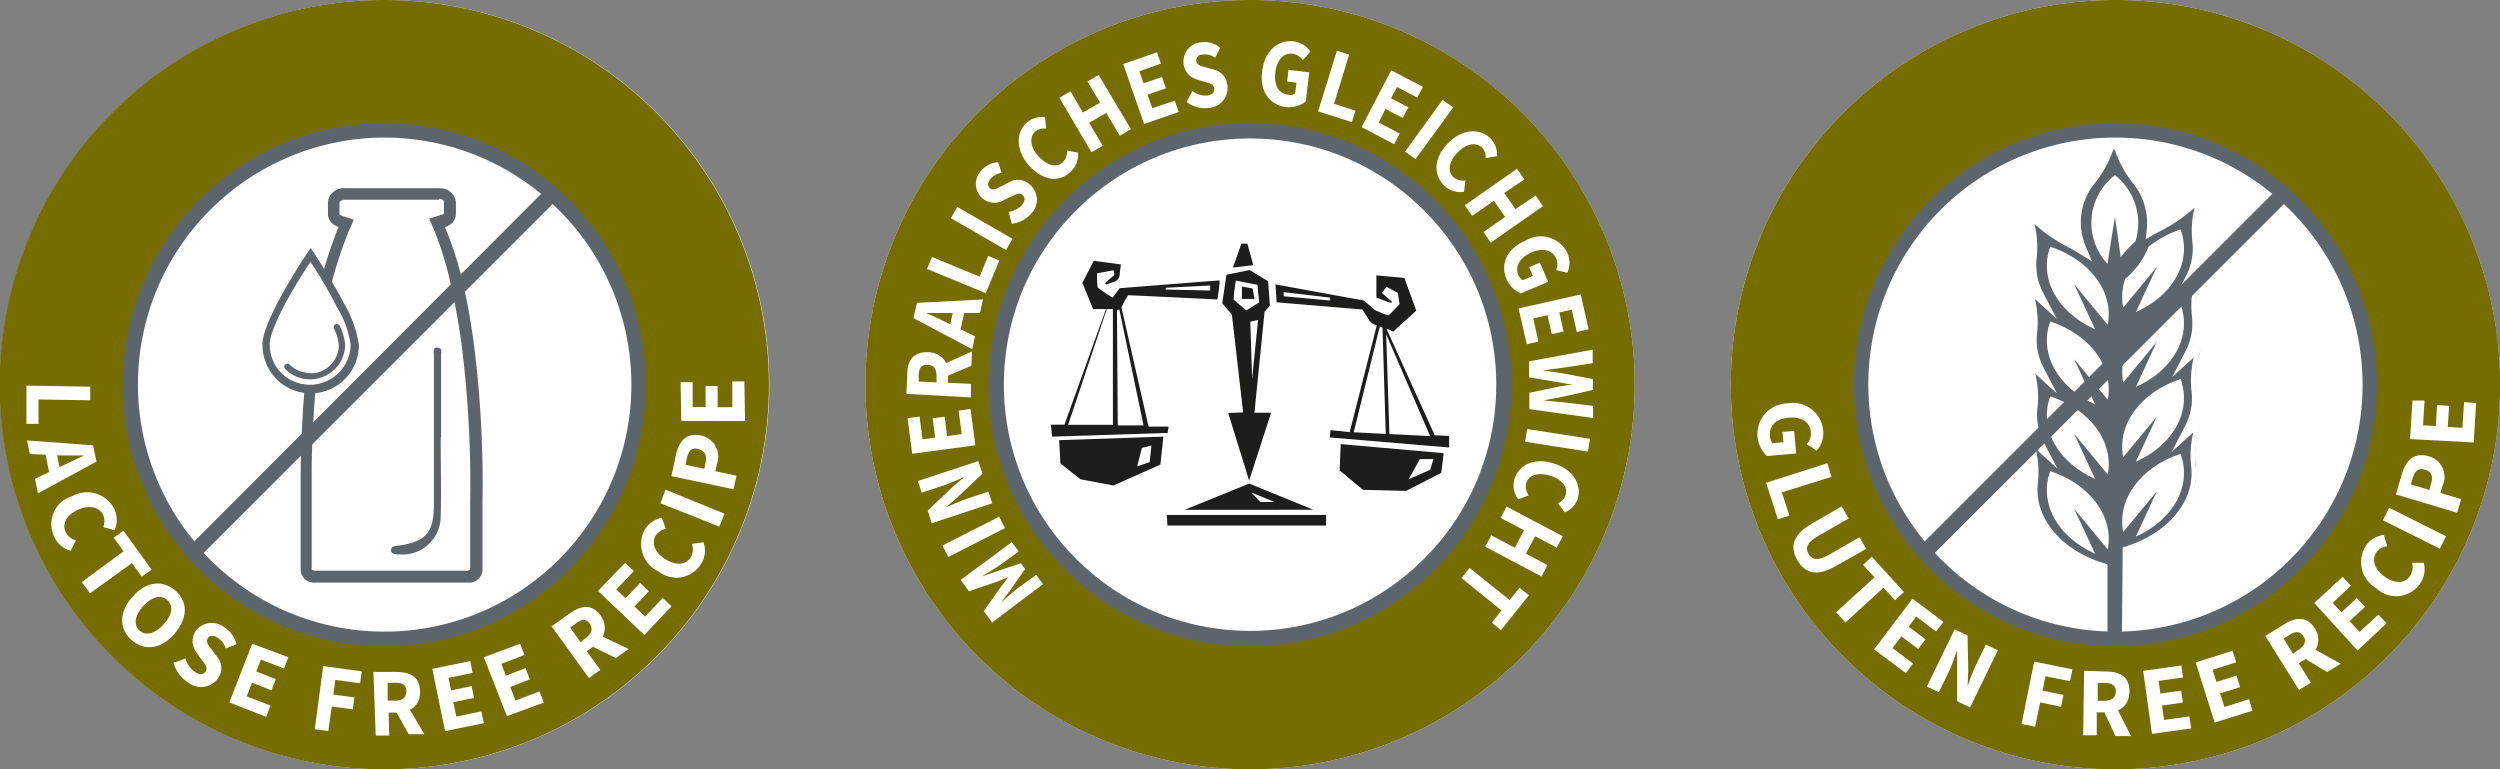
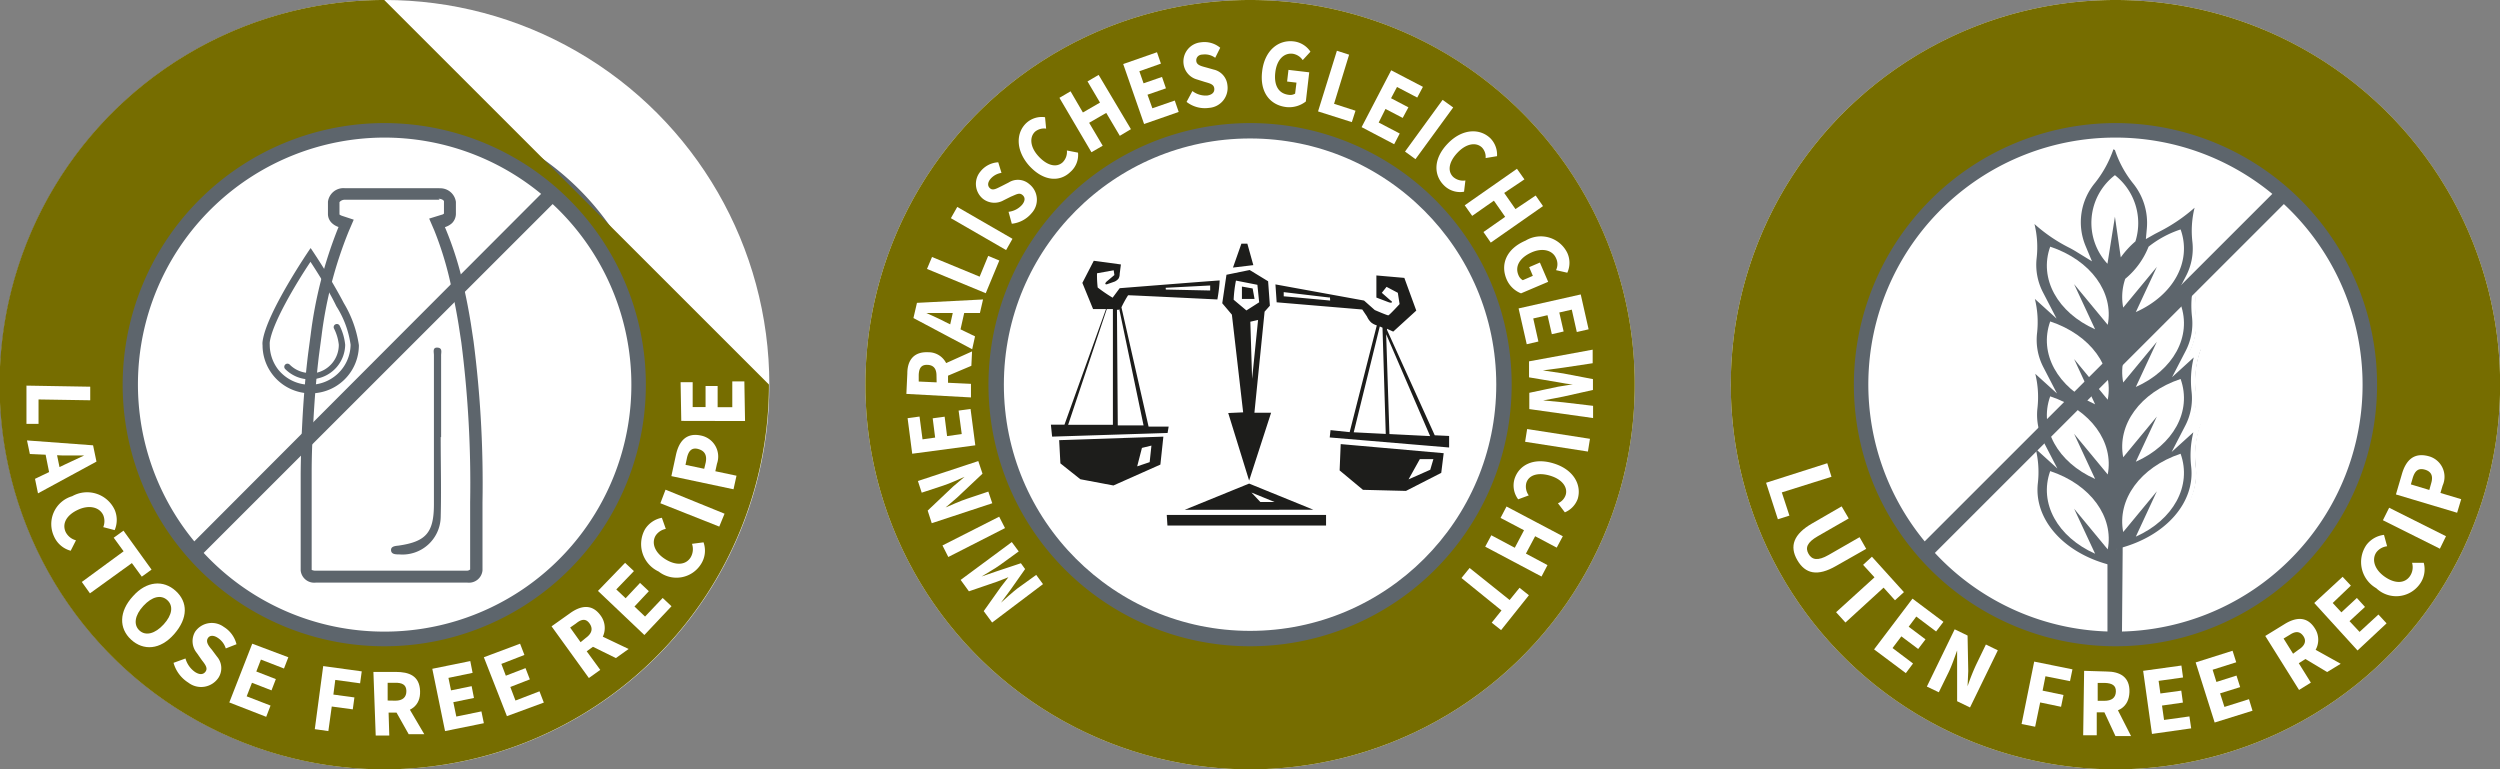
<svg xmlns="http://www.w3.org/2000/svg" id="Ebene_1" data-name="Ebene 1" viewBox="0 0 184.25 56.69">
  <rect x="0" y="0" width="184.25" height="56.69" fill="#808080" stroke="none" />
  <defs>
    <style>.cls-1{fill:#fff;}.cls-2{fill:none;stroke:#5d656c;stroke-miterlimit:10;stroke-width:2.27px;}.cls-3{fill:#766d00;}.cls-4{fill:#1d1d1b;fill-rule:evenodd;}.cls-5{fill:#5d656c;}</style>
  </defs>
  <circle class="cls-1" cx="92.13" cy="28.35" r="28.35" />
  <circle class="cls-2" cx="92.13" cy="28.35" r="19.28" />
  <path class="cls-3" d="M311.81,136.63a19.28,19.28,0,1,1-19.28,19.27,19.3,19.3,0,0,1,19.28-19.27m0-9.07a28.35,28.35,0,1,0,28.35,28.34,28.34,28.34,0,0,0-28.35-28.34Z" transform="translate(-219.68 -127.56)" />
  <path class="cls-1" d="M292.8,173.44l-.62-.84,1.27-1.79c.17-.23.37-.47.55-.71l0,0c-.28.11-.56.23-.84.33l-2.07.71-.61-.84,3.77-2.79.51.69-1.38,1c-.37.27-1,.62-1.36.85l0,0,1.1-.38,1.8-.6.31.43-1.09,1.55-.69.93v0c.34-.31.85-.77,1.21-1.05l1.39-1,.5.68Z" transform="translate(-219.68 -127.56)" />
  <path class="cls-1" d="M289.57,168.61l-.43-.85,4.18-2.12.43.84Z" transform="translate(-219.68 -127.56)" />
  <path class="cls-1" d="M288.35,166.12l-.3-.93,1.87-1.77.85-.72v0c-.46.2-1.06.48-1.58.65l-1.58.52-.28-.86,4.45-1.47.31.93-1.88,1.77-.84.72v0c.48-.2,1.05-.47,1.57-.64l1.58-.53.29.86Z" transform="translate(-219.68 -127.56)" />
  <path class="cls-1" d="M286.91,161l-.34-2.62.88-.12.22,1.68.93-.13-.18-1.42.88-.12.18,1.43,1.08-.15-.23-1.73.88-.12.35,2.68Z" transform="translate(-219.68 -127.56)" />
  <path class="cls-1" d="M286.48,156.59l.07-1.51c0-.9.42-1.61,1.53-1.56a1.46,1.46,0,0,1,1.47,1.69l0,.56,1.69.08,0,1Zm2.22-1.34c0-.5-.2-.78-.66-.8s-.63.24-.65.74l0,.49,1.32.06Zm.56.12-.65-.69,2.71-1.22-.05,1.06Z" transform="translate(-219.68 -127.56)" />
  <path class="cls-1" d="M287,151l.26-1.12,4.87-.25-.23,1H289.5c-.48,0-1.05,0-1.55,0v0c.46.21,1,.44,1.4.66l2.19,1.06-.21.95Zm2.59,1,.45-2,.8.19-.45,2Z" transform="translate(-219.68 -127.56)" />
  <path class="cls-1" d="M288,147.38l.37-.88,3.51,1.45.63-1.53.82.34-1,2.41Z" transform="translate(-219.68 -127.56)" />
  <path class="cls-1" d="M289.76,143.64l.47-.83,4.07,2.35-.47.83Z" transform="translate(-219.68 -127.56)" />
  <path class="cls-1" d="M294.25,144.05l-.24-.88a1.57,1.57,0,0,0,1-.52c.25-.31.23-.57,0-.74s-.46,0-.82.14l-.54.27a1.37,1.37,0,0,1-1.53-.11,1.42,1.42,0,0,1-.19-2,1.8,1.8,0,0,1,1.32-.69l.24.78a1.33,1.33,0,0,0-.83.47c-.2.26-.21.51,0,.68s.48,0,.83-.17l.53-.27a1.27,1.27,0,0,1,1.52.12,1.46,1.46,0,0,1,.17,2.14A2.2,2.2,0,0,1,294.25,144.05Z" transform="translate(-219.68 -127.56)" />
  <path class="cls-1" d="M295.51,139.75c-1-1.15-.95-2.44-.16-3.15a1.68,1.68,0,0,1,1.35-.4l.08.84a1.05,1.05,0,0,0-.81.22c-.42.39-.39,1.12.24,1.81s1.32.87,1.78.46a1.08,1.08,0,0,0,.32-.88l.82.16a1.66,1.66,0,0,1-.56,1.42C297.78,141,296.57,140.93,295.51,139.75Z" transform="translate(-219.68 -127.56)" />
  <path class="cls-1" d="M297.76,134.77l.82-.48.91,1.56,1.26-.73-.92-1.56.82-.48,2.38,4-.82.49-1-1.69-1.26.73,1,1.69-.83.48Z" transform="translate(-219.68 -127.56)" />
  <path class="cls-1" d="M302.46,132.28l2.49-.87.29.84-1.59.56.31.89,1.36-.47.29.84-1.36.47.36,1,1.65-.57.29.84-2.55.89Z" transform="translate(-219.68 -127.56)" />
  <path class="cls-1" d="M307.13,135.07l.43-.8a1.61,1.61,0,0,0,1.09.33c.39-.06.56-.26.52-.54s-.3-.35-.69-.46l-.57-.18a1.36,1.36,0,0,1-1-1.14,1.42,1.42,0,0,1,1.27-1.6,1.81,1.81,0,0,1,1.43.4l-.37.74a1.27,1.27,0,0,0-.92-.24c-.32,0-.51.23-.47.5s.34.35.72.45l.57.16a1.3,1.3,0,0,1,1,1.14,1.47,1.47,0,0,1-1.35,1.68A2.19,2.19,0,0,1,307.13,135.07Z" transform="translate(-219.68 -127.56)" />
  <path class="cls-1" d="M312.7,132.82c.18-1.55,1.2-2.34,2.32-2.21a1.72,1.72,0,0,1,1.24.76l-.57.62a1.09,1.09,0,0,0-.75-.47c-.64-.07-1.16.44-1.27,1.37s.21,1.57,1,1.66a.69.69,0,0,0,.46-.09l.1-.81-.69-.08.1-.86,1.53.18-.25,2.15a2,2,0,0,1-1.45.41C313.31,135.31,312.51,134.39,312.7,132.82Z" transform="translate(-219.68 -127.56)" />
  <path class="cls-1" d="M318.21,131.3l.9.29L318,135.21l1.58.51-.27.84-2.49-.79Z" transform="translate(-219.68 -127.56)" />
  <path class="cls-1" d="M322.21,132.74l2.34,1.22-.42.79-1.49-.78-.44.83,1.28.67-.42.78-1.27-.66-.5,1,1.55.81-.41.79-2.4-1.26Z" transform="translate(-219.68 -127.56)" />
  <path class="cls-1" d="M326,134.92l.78.56L324,139.29l-.77-.56Z" transform="translate(-219.68 -127.56)" />
  <path class="cls-1" d="M326.38,138.14c1.08-1.12,2.37-1.13,3.14-.39a1.72,1.72,0,0,1,.49,1.32l-.84.14a1,1,0,0,0-.27-.78c-.42-.4-1.14-.31-1.79.37s-.77,1.37-.33,1.8a1.1,1.1,0,0,0,.9.26l-.1.83a1.68,1.68,0,0,1-1.46-.45C325.35,140.5,325.28,139.28,326.38,138.14Z" transform="translate(-219.68 -127.56)" />
  <path class="cls-1" d="M331.48,140l.55.78-1.49,1,.83,1.19,1.49-1,.54.78-3.85,2.69-.54-.78,1.6-1.12-.83-1.19-1.6,1.12-.55-.78Z" transform="translate(-219.68 -127.56)" />
  <path class="cls-1" d="M332.12,145.29a2.17,2.17,0,0,1,3.07.91,1.75,1.75,0,0,1,0,1.46l-.83-.19a1,1,0,0,0,0-.88c-.25-.59-1-.79-1.82-.42s-1.25,1-.94,1.69a.72.72,0,0,0,.31.35l.74-.32-.27-.64.79-.34.61,1.42-2,.85a1.92,1.92,0,0,1-1.07-1.05C330.26,147.06,330.67,145.91,332.12,145.29Z" transform="translate(-219.68 -127.56)" />
  <path class="cls-1" d="M336.18,149.26l.58,2.57-.87.2-.37-1.65-.92.21.32,1.4-.87.2-.32-1.4-1.05.24.38,1.7-.86.2-.6-2.64Z" transform="translate(-219.68 -127.56)" />
  <path class="cls-1" d="M337.06,153.33l0,1-2.19.33-1.48.2v0l1.49.22,2.2.42v.8l-2.19.49c-.47.1-1,.19-1.48.28v0l1.48.14,2.2.26v.9l-4.7-.66,0-1.2,2.12-.45,1.09-.18v0c-.35,0-.73-.09-1.09-.15l-2.14-.36,0-1.18Z" transform="translate(-219.68 -127.56)" />
  <path class="cls-1" d="M336.86,159.9l-.15.94-4.63-.72.15-.94Z" transform="translate(-219.68 -127.56)" />
  <path class="cls-1" d="M334.17,161.71c1.49.45,2.09,1.59,1.79,2.61a1.71,1.71,0,0,1-.95,1l-.51-.67a1,1,0,0,0,.57-.61c.17-.55-.24-1.15-1.14-1.42s-1.58-.05-1.76.53a1.1,1.1,0,0,0,.18.92l-.78.29a1.7,1.7,0,0,1-.27-1.5C331.61,161.87,332.66,161.25,334.17,161.71Z" transform="translate(-219.68 -127.56)" />
  <path class="cls-1" d="M334.86,167.08l-.45.84-1.59-.84-.68,1.28,1.59.85-.44.84-4.15-2.2.45-.84,1.73.92.68-1.29-1.73-.91.44-.84Z" transform="translate(-219.68 -127.56)" />
  <path class="cls-1" d="M330.94,171.78l.73-.9.69.55L330.31,174l-.69-.55.72-.9-2.95-2.39.6-.74Z" transform="translate(-219.68 -127.56)" />
  <path class="cls-4" d="M312.05,147.1l-1.5.18.62-1.76h.44Zm-1.58,3.65-.71-.84.31-2.1,1.71-.35,1.36.83.13,1.8-.39.44-.75,7.45h1.23l-1.62,5L310.2,158l1.1-.05Zm1.93.39-.57.13.13,4.21Zm-1.8-1.49.94.79.94-.6-.13-1.29-1.58-.31A9.52,9.52,0,0,0,310.6,149.65Zm1.14,13.55,4.74,1.93H307Zm.17.66.66.7h1.05Zm-6.18-4.39-8.51.27-.09-.88h1l3.06-8.52-.95,0-.79-1.93.84-1.63,2,.27-.09.7a.64.64,0,0,1-.09.35.78.78,0,0,1-.3.22l-.49.17s-.13.06-.17,0,.09-.18.09-.18l.57-.48-.05-.35-1.23.22a7.53,7.53,0,0,0,.05,1.05,11.25,11.25,0,0,0,1.1.75l.52-.7s7.31-.58,7.37-.57a11.14,11.14,0,0,1-.17,1.4s-6.54-.32-6.58-.31a8,8,0,0,0-.49.89l2,8.79,1.48,0Zm-.13-10.57,3.27.07v-.37l-3.28.17Zm-3.47,1.49H302l.06,8.52,2,0-.1,0-1.79-8.57Zm-3.73,8.48,3.3,0,0-8.53-.45,0Zm-.66,1.13,7.68-.26-.22,2.06-3.46,1.54-2.44-.46-1.47-1.17Zm5.75,1.93.92-.31.13-1.22-.7.17ZM312,148.82l-.79-.14,0,.91.93,0Zm-6.28,17.47h11.69v-.78H305.67Zm12.77-6,7.59.67-.18,1.45-2.6,1.33-3.17-.08-1.72-1.43Zm5,2.6,1.6-.71.23-.78h-1Zm-4.34-3.48,2-7.87a1.21,1.21,0,0,1-.41-.21,1.3,1.3,0,0,1-.31-.44l-.35-.52-6.31-.53-.09-1.32,6.53,1.19.79.7s.92.4,1,.39.83-.83.83-.83l-.13-.83-.83-.44-.35.44.65.57s.13.07.09.13-.22,0-.22,0l-.92-.35,0-1.63,2.06.18.88,2.41L322.36,152l-.46-.21v.08l3.52,7.77,1.06.05,0,.85-8.8-.74.06-.54Zm-1.48-9.92-3.38-.4s0,.32,0,.31,3.42.31,3.42.31S317.72,149.44,317.63,149.44Zm4.17,2.7.24,7.36,3,.15Zm-2.39,7.23,2.36.12-.24-7.83-.2-.09Z" transform="translate(-219.68 -127.56)" />
  <circle class="cls-1" cx="28.35" cy="28.35" r="28.35" />
-   <path class="cls-1" d="M242.9,170c-.37,0-.67-.22-.67-.48v-5s0-.84,0-2.18.06-2.5.12-3.71c.09-1.77.24-3.46.43-5l.19-1.43a31.3,31.3,0,0,1,2-7.79l.19-.43-.45-.15a.82.82,0,0,1-.33-.19.5.5,0,0,1-.16-.35v-.91c0-.33.38-.61.82-.61h7c.45,0,.82.28.82.61v.91a.47.47,0,0,1-.16.35.94.94,0,0,1-.36.2l-.45.14.19.44a25.33,25.33,0,0,1,1.4,4.46c.18.79.34,1.64.48,2.53l.2,1.31a82.59,82.59,0,0,1,.65,11.81v5c0,.26-.31.48-.67.48Z" transform="translate(-219.68 -127.56)" />
  <path class="cls-5" d="M252,142.21c.27,0,.4.14.4.18v.91l0,0a.37.37,0,0,1-.18.09l-.91.28.38.88A24.71,24.71,0,0,1,253,149c.18.79.34,1.63.48,2.49l.2,1.31a81.91,81.91,0,0,1,.65,11.78v4.95a.38.38,0,0,1-.26.09H242.9a.7.7,0,0,1-.25-.06h0v-5s0-.83,0-2.14.05-2.48.12-3.7c.09-1.75.23-3.44.42-5l.19-1.42a30.4,30.4,0,0,1,2-7.69l.37-.86-.88-.29a.69.69,0,0,1-.17-.09s0,0,0,0v-.91s.13-.18.39-.18h7m0-.85h-7a1.15,1.15,0,0,0-1.24,1v.91a.92.92,0,0,0,.28.65,1.31,1.31,0,0,0,.5.3,31.57,31.57,0,0,0-2.05,7.91l-.19,1.42c-.22,1.78-.35,3.52-.43,5.06s-.11,2.74-.12,3.74c0,1.35,0,2.18,0,2.18v5a1,1,0,0,0,1.1.9h11.2a1,1,0,0,0,1.1-.9v-5a81.76,81.76,0,0,0-.66-11.89l-.2-1.32c-.14-.86-.3-1.72-.49-2.55a24.67,24.67,0,0,0-1.42-4.54A1.37,1.37,0,0,0,253,144a1,1,0,0,0,.28-.65v-.91a1.16,1.16,0,0,0-1.25-1Z" transform="translate(-219.68 -127.56)" />
-   <path class="cls-1" d="M242.54,156.19a3.28,3.28,0,0,1-3.27-3.26,1.49,1.49,0,0,1,0-.21c.2-1.7,2.5-5.29,3.25-6.42.24.36.64,1,1.07,1.69s.8,1.37,1.12,2a7.52,7.52,0,0,1,1.08,3A3.27,3.27,0,0,1,242.54,156.19Z" transform="translate(-219.68 -127.56)" />
  <path class="cls-5" d="M242.54,146.82c.23.35.52.8.83,1.31.42.71.8,1.37,1.1,2a7.11,7.11,0,0,1,1.05,2.84,3,3,0,0,1-5.35,1.81,3,3,0,0,1-.61-1.81,1.21,1.21,0,0,1,0-.18c.17-1.38,1.91-4.3,3-5.93m0-1s-3.28,4.78-3.53,6.89a1.1,1.1,0,0,0,0,.25,3.55,3.55,0,1,0,7.1,0,8.33,8.33,0,0,0-1.11-3.1c-.36-.69-.76-1.38-1.13-2-.71-1.17-1.31-2.05-1.31-2.05Z" transform="translate(-219.68 -127.56)" />
  <path class="cls-5" d="M243,155.47a2.42,2.42,0,0,1-.47.05,2.57,2.57,0,0,1-1.83-.76.23.23,0,0,1,.33-.33,2.1,2.1,0,0,0,1.5.62,1.72,1.72,0,0,0,.39,0,2.11,2.11,0,0,0,1.73-2.08,3.44,3.44,0,0,0-.36-1.21.23.23,0,0,1,.12-.3.23.23,0,0,1,.31.12,4,4,0,0,1,.4,1.39A2.58,2.58,0,0,1,243,155.47Z" transform="translate(-219.68 -127.56)" />
  <path class="cls-5" d="M252.16,159.77c0,2,.05,3.93,0,5.9a2.82,2.82,0,0,1-3.06,2.75c-.25,0-.58,0-.6-.3s.3-.32.56-.35c2-.29,2.59-.94,2.6-3v-10.4c0-.21,0-.43,0-.64s-.12-.58.27-.55.25.37.26.6c0,.93,0,1.86,0,2.79v3.21Z" transform="translate(-219.68 -127.56)" />
  <path class="cls-5" d="M248,135.56a20.35,20.35,0,1,0,20.34,20.35A20.37,20.37,0,0,0,248,135.56Zm0,2.14a18.15,18.15,0,0,1,11.56,4.15L234,167.46A18.19,18.19,0,0,1,248,137.7Zm0,36.41a18.15,18.15,0,0,1-13.31-5.8l25.72-25.71A18.19,18.19,0,0,1,248,174.11Z" transform="translate(-219.68 -127.56)" />
-   <path class="cls-3" d="M248,136.63a19.28,19.28,0,1,1-19.28,19.27A19.3,19.3,0,0,1,248,136.63m0-9.07a28.35,28.35,0,1,0,28.35,28.34A28.35,28.35,0,0,0,248,127.56Z" transform="translate(-219.68 -127.56)" />
+   <path class="cls-3" d="M248,136.63a19.28,19.28,0,1,1-19.28,19.27A19.3,19.3,0,0,1,248,136.63m0-9.07a28.35,28.35,0,1,0,28.35,28.34Z" transform="translate(-219.68 -127.56)" />
  <path class="cls-1" d="M226.33,156.06v1l-3.81-.06,0,1.8-.89,0,0-2.82Z" transform="translate(-219.68 -127.56)" />
  <path class="cls-1" d="M226.54,160.38l.25,1.2-4.31,2.34-.22-1.07,2.21-1.06,1.41-.66v0c-.51,0-1.07,0-1.55,0l-2.45-.11-.21-1Zm-2.79.07.44,2.14-.81.17-.43-2.15Z" transform="translate(-219.68 -127.56)" />
  <path class="cls-1" d="M225,164.13a2.24,2.24,0,0,1,3.13,1,1.9,1.9,0,0,1,0,1.5l-.84-.22a1.17,1.17,0,0,0,0-.88c-.26-.57-1-.79-1.84-.41s-1.21,1-.94,1.63a1.18,1.18,0,0,0,.77.63l-.39.77a1.87,1.87,0,0,1-1.23-1.06A2.14,2.14,0,0,1,225,164.13Z" transform="translate(-219.68 -127.56)" />
  <path class="cls-1" d="M228.79,168.19l-.73-1,.72-.52,2.07,2.87-.72.52-.73-1-3.09,2.23-.6-.84Z" transform="translate(-219.68 -127.56)" />
  <path class="cls-1" d="M229.48,171.5c1-1.13,2.25-1.21,3.15-.39s.92,2-.11,3.18-2.28,1.24-3.18.41S228.44,172.63,229.48,171.5Zm2.26,2.08c.64-.7.73-1.37.27-1.79s-1.12-.27-1.76.42-.75,1.4-.29,1.82S231.11,174.27,231.74,173.58Z" transform="translate(-219.68 -127.56)" />
  <path class="cls-1" d="M232.47,176.41l.88-.32a1.8,1.8,0,0,0,.71,1c.36.23.63.18.78-.05s0-.47-.28-.82l-.37-.53a1.37,1.37,0,0,1-.13-1.57,1.49,1.49,0,0,1,2.11-.36,2.09,2.09,0,0,1,.94,1.28l-.79.31a1.44,1.44,0,0,0-.62-.8c-.3-.19-.58-.17-.71.06s0,.49.3.83l.38.51a1.3,1.3,0,0,1,.11,1.56,1.54,1.54,0,0,1-2.22.36A2.52,2.52,0,0,1,232.47,176.41Z" transform="translate(-219.68 -127.56)" />
  <path class="cls-1" d="M238.27,175l2.66,1-.32.83-1.7-.66-.34.88,1.44.56-.32.83-1.44-.56-.39,1,1.76.68-.32.83-2.72-1.06Z" transform="translate(-219.68 -127.56)" />
  <path class="cls-1" d="M243.5,176.65l2.84.39-.12.88-1.83-.25-.14,1.08,1.55.21-.12.88-1.55-.21-.25,1.81-1-.14Z" transform="translate(-219.68 -127.56)" />
  <path class="cls-1" d="M247.2,177.08l1.64,0c1,0,1.76.29,1.8,1.41s-.75,1.56-1.71,1.59l-.61,0,.05,1.69-1,0Zm1.62,2.12c.54,0,.82-.26.81-.72s-.31-.61-.85-.6l-.53,0,0,1.31Zm-.09.57.69-.7,1.53,2.6-1.15,0Z" transform="translate(-219.68 -127.56)" />
  <path class="cls-1" d="M251.54,176.85l2.8-.57.17.87-1.78.37.19.92,1.52-.31.17.87-1.52.31.22,1.06,1.85-.38.18.87-2.86.58Z" transform="translate(-219.68 -127.56)" />
  <path class="cls-1" d="M255.34,176l2.67-1,.32.83-1.7.66.33.87,1.45-.56.32.83-1.44.56.38,1,1.77-.68.32.83-2.72,1Z" transform="translate(-219.68 -127.56)" />
  <path class="cls-1" d="M260.33,173.72l1.34-.95c.78-.57,1.63-.75,2.28.16a1.53,1.53,0,0,1-.53,2.27l-.5.36,1,1.37-.84.6Zm2.53.85c.44-.32.54-.68.27-1.06s-.6-.33-1,0l-.43.3.77,1.08Zm.24.52.18-1,2.73,1.3-.94.67Z" transform="translate(-219.68 -127.56)" />
  <path class="cls-1" d="M263.75,171.11l2-2.07.65.61L265.1,171l.69.65,1.06-1.13.65.61-1.06,1.13.78.74,1.3-1.37.65.61-2,2.12Z" transform="translate(-219.68 -127.56)" />
  <path class="cls-1" d="M268.22,169.68a2.23,2.23,0,0,1-1-3.12,1.88,1.88,0,0,1,1.24-.84l.29.82a1.16,1.16,0,0,0-.74.48c-.33.53-.1,1.25.7,1.75s1.52.43,1.87-.13a1.2,1.2,0,0,0,.1-1l.85-.11a1.83,1.83,0,0,1-.19,1.61A2.13,2.13,0,0,1,268.22,169.68Z" transform="translate(-219.68 -127.56)" />
  <path class="cls-1" d="M268.35,164.65l.38-1,4.35,1.77-.39.95Z" transform="translate(-219.68 -127.56)" />
  <path class="cls-1" d="M269.16,162.65l.33-1.53c.21-1,.74-1.7,1.85-1.46a1.58,1.58,0,0,1,1.18,2.08l-.12.55,1.56.33-.22,1Zm2.53-1c.11-.55-.08-.87-.56-1s-.72.16-.83.7l-.1.47,1.38.29Z" transform="translate(-219.68 -127.56)" />
  <path class="cls-1" d="M269.89,158.58l-.05-2.85.89,0,0,1.83.95,0,0-1.55.89,0,0,1.56,1.08,0,0-1.9h.89l.05,2.92Z" transform="translate(-219.68 -127.56)" />
  <circle class="cls-1" cx="155.91" cy="28.35" r="28.35" />
  <path class="cls-5" d="M375.59,174.46c-.19,0-.34-.11-.34-.21l0-4.87H375c-3.42-.92-5.63-3.48-5.32-6.21a6.77,6.77,0,0,0-.38-3.19c.18.18.36.37.56.55l.8.72-.48-1a4.62,4.62,0,0,1-.5-2.63,7,7,0,0,0-.38-3.2c.18.19.36.37.56.55l.8.73-.48-1a4.57,4.57,0,0,1-.5-2.62,7,7,0,0,0-.38-3.2c.18.18.36.37.56.55l.8.72-.48-1a4.62,4.62,0,0,1-.5-2.63,6.77,6.77,0,0,0-.38-3.19,11.33,11.33,0,0,0,3.1,2.28c.21.1.41.22.61.34l.53.32-.24-.57A4.72,4.72,0,0,1,374,141a7.84,7.84,0,0,0,1.51-3.1,7.71,7.71,0,0,0,1.51,3.1,4.81,4.81,0,0,1,1.07,3.47l0,.38.33-.19.34-.18a10.93,10.93,0,0,0,3.09-2.28,6.92,6.92,0,0,0-.37,3.19A4.59,4.59,0,0,1,381,148l-.48,1,.8-.73c.19-.18.38-.36.56-.55a6.82,6.82,0,0,0-.38,3.2,4.62,4.62,0,0,1-.5,2.63l-.48,1,.8-.72.56-.55a6.77,6.77,0,0,0-.38,3.19A4.61,4.61,0,0,1,381,159l-.48,1,.8-.73c.19-.18.38-.36.56-.55a6.82,6.82,0,0,0-.38,3.2c.31,2.73-1.9,5.28-5.37,6.21l-.14,0v.16l0,5.93C375.93,174.35,375.78,174.46,375.59,174.46Z" transform="translate(-219.68 -127.56)" />
  <path class="cls-1" d="M375.55,138.62a7.9,7.9,0,0,0,1.35,2.47,4.63,4.63,0,0,1,1,3.33l-.07.76.67-.38.33-.17a12.39,12.39,0,0,0,2.59-1.76,7.11,7.11,0,0,0-.16,2.52,4.37,4.37,0,0,1-.47,2.51l-1,1.93,1.6-1.45h0a7.18,7.18,0,0,0-.16,2.53,4.4,4.4,0,0,1-.47,2.52l-1,1.93,1.6-1.46h0a7.17,7.17,0,0,0-.16,2.53,4.37,4.37,0,0,1-.47,2.51l-1,1.93,1.6-1.45h0a7.18,7.18,0,0,0-.16,2.53c.3,2.63-1.85,5.09-5.22,6l-.3.08v.3l0,5.9a.25.25,0,0,1-.15,0l-.12,0h0l0-4.67v-.31l-.29-.08c-3.37-.9-5.52-3.37-5.22-6a7.17,7.17,0,0,0-.16-2.53h0l1.6,1.45-1-1.93a4.39,4.39,0,0,1-.47-2.52,7.18,7.18,0,0,0-.16-2.53h0l1.6,1.45-1-1.93a4.37,4.37,0,0,1-.47-2.51,7.17,7.17,0,0,0-.16-2.53h0l1.6,1.45-1-1.93a4.39,4.39,0,0,1-.47-2.52,7.13,7.13,0,0,0-.16-2.52,11.67,11.67,0,0,0,2.59,1.76c.21.11.4.22.59.34l1.06.65-.48-1.15a4.54,4.54,0,0,1,.71-4.64,8.33,8.33,0,0,0,1.35-2.47m0-1.47a.08.08,0,0,0-.09.07,7.4,7.4,0,0,1-1.58,3.63,4.94,4.94,0,0,0-.76,5,5.26,5.26,0,0,0-.62-.35,10.52,10.52,0,0,1-3.5-2.78.11.11,0,0,0-.08,0c-.06,0-.11,0-.09.09a6.7,6.7,0,0,1,.66,3.79,4.86,4.86,0,0,0,.52,2.74,9.22,9.22,0,0,1-1-1.07.12.12,0,0,0-.08,0c-.06,0-.11,0-.09.1a6.68,6.68,0,0,1,.66,3.78,4.84,4.84,0,0,0,.52,2.74,8.48,8.48,0,0,1-1-1.07.11.11,0,0,0-.08,0c-.06,0-.11,0-.09.09a6.7,6.7,0,0,1,.66,3.79,4.86,4.86,0,0,0,.52,2.74,9.22,9.22,0,0,1-1-1.07.09.09,0,0,0-.08,0c-.06,0-.11,0-.09.1a6.68,6.68,0,0,1,.66,3.78c-.31,2.76,1.88,5.46,5.51,6.43h0l0,4.67c0,.23.24.41.54.41s.54-.18.54-.41l0-5.93h0c3.64-1,5.83-3.66,5.51-6.42a6.79,6.79,0,0,1,.67-3.79s0-.09-.09-.09a.11.11,0,0,0-.08,0,8.48,8.48,0,0,1-1,1.07,4.75,4.75,0,0,0,.51-2.74,6.75,6.75,0,0,1,.67-3.78c0-.06,0-.1-.09-.1a.09.09,0,0,0-.08,0,9.22,9.22,0,0,1-1,1.07,4.77,4.77,0,0,0,.51-2.74,6.79,6.79,0,0,1,.67-3.79s0-.09-.09-.09a.11.11,0,0,0-.08,0,8.48,8.48,0,0,1-1,1.07,4.75,4.75,0,0,0,.51-2.74,6.77,6.77,0,0,1,.67-3.78c0-.06,0-.1-.09-.1a.09.09,0,0,0-.08,0,10.37,10.37,0,0,1-3.5,2.77,3.9,3.9,0,0,0-.35.19,5,5,0,0,0-1.12-3.61,7.29,7.29,0,0,1-1.57-3.63.1.1,0,0,0-.09-.07Z" transform="translate(-219.68 -127.56)" />
  <path class="cls-1" d="M375.55,140.47a4.49,4.49,0,0,1,1.51,4.88,6.63,6.63,0,0,0-1.08,1.18l-.43-3L375,147A4.43,4.43,0,0,1,375.55,140.47Z" transform="translate(-219.68 -127.56)" />
  <path class="cls-1" d="M370.78,145.74c3,1,4.7,3.38,4.24,5.76l-2.48-3,1.55,3.33C371.33,150.6,369.93,148.1,370.78,145.74Z" transform="translate(-219.68 -127.56)" />
  <path class="cls-1" d="M370.78,151.25c3,1,4.7,3.39,4.24,5.77l-2.48-3,1.55,3.34C371.33,156.11,369.93,153.62,370.78,151.25Z" transform="translate(-219.68 -127.56)" />
  <path class="cls-1" d="M370.78,156.77c3,1,4.7,3.38,4.24,5.76l-2.48-3,1.55,3.33C371.33,161.63,369.93,159.13,370.78,156.77Z" transform="translate(-219.68 -127.56)" />
  <path class="cls-1" d="M374.09,168.37c-2.76-1.23-4.16-3.72-3.31-6.09,3,1,4.7,3.39,4.24,5.77l-2.48-3Z" transform="translate(-219.68 -127.56)" />
  <path class="cls-1" d="M377.09,167.11l1.55-3.34-2.48,3c-.46-2.38,1.24-4.77,4.23-5.77C381.24,163.38,379.85,165.88,377.09,167.11Z" transform="translate(-219.68 -127.56)" />
  <path class="cls-1" d="M377.09,161.59l1.55-3.33-2.48,3c-.46-2.39,1.24-4.77,4.23-5.77C381.24,157.87,379.85,160.36,377.09,161.59Z" transform="translate(-219.68 -127.56)" />
  <path class="cls-1" d="M377.09,156.08l1.55-3.33-2.48,3c-.46-2.38,1.24-4.76,4.23-5.77C381.24,152.35,379.85,154.85,377.09,156.08Z" transform="translate(-219.68 -127.56)" />
  <path class="cls-1" d="M377.09,150.56l1.55-3.33-2.48,3a4.13,4.13,0,0,1,.15-2.12,5.88,5.88,0,0,0,1.72-2.37,7.6,7.6,0,0,1,2.36-1.27C381.24,146.84,379.85,149.33,377.09,150.56Z" transform="translate(-219.68 -127.56)" />
  <path class="cls-5" d="M375.59,135.56a20.35,20.35,0,1,0,20.34,20.35A20.37,20.37,0,0,0,375.59,135.56Zm0,2.14a18.15,18.15,0,0,1,11.56,4.15l-25.62,25.61a18.19,18.19,0,0,1,14.06-29.76Zm0,36.41a18.15,18.15,0,0,1-13.31-5.8L388,142.6a18.19,18.19,0,0,1-12.41,31.51Z" transform="translate(-219.68 -127.56)" />
  <path class="cls-3" d="M375.59,136.63a19.28,19.28,0,1,1-19.28,19.27,19.3,19.3,0,0,1,19.28-19.27m0-9.07a28.35,28.35,0,1,0,28.35,28.34,28.34,28.34,0,0,0-28.35-28.34Z" transform="translate(-219.68 -127.56)" />
-   <path class="cls-1" d="M351.41,157.29a2.24,2.24,0,0,1,2.64,2,1.92,1.92,0,0,1-.48,1.48l-.73-.48a1.12,1.12,0,0,0,.3-.89c-.06-.7-.67-1.14-1.61-1.06s-1.48.55-1.4,1.41a.79.79,0,0,0,.18.47l.81-.07-.07-.76.86-.07.15,1.66-2.16.19a2.25,2.25,0,0,1,1.51-3.88Z" transform="translate(-219.68 -127.56)" />
  <path class="cls-1" d="M354.35,161.7l.31,1L351,163.85l.56,1.71-.85.27-.87-2.69Z" transform="translate(-219.68 -127.56)" />
  <path class="cls-1" d="M353.23,166.14l2.18-1.26.52.89-2.28,1.31c-.8.46-.93.86-.68,1.3s.68.54,1.48.08l2.28-1.31.49.86L355,169.27c-1.37.79-2.27.59-2.86-.43S351.86,166.93,353.23,166.14Z" transform="translate(-219.68 -127.56)" />
  <path class="cls-1" d="M357.83,170.11l-.84-.92.65-.6L360,171.2l-.66.6-.84-.93-2.81,2.57-.69-.76Z" transform="translate(-219.68 -127.56)" />
  <path class="cls-1" d="M360.63,171.68l2.28,1.71-.54.71L360.91,173l-.56.75,1.24.93-.54.71-1.24-.93-.65.86,1.51,1.14-.53.71-2.34-1.75Z" transform="translate(-219.68 -127.56)" />
  <path class="cls-1" d="M363.74,173.94l.95.46.05,2.62-.05,1.12h0a15.4,15.4,0,0,1,.63-1.59l.72-1.49.88.43-2.05,4.21-.95-.46,0-2.62,0-1.12h0c-.18.49-.38,1.09-.62,1.59l-.73,1.49-.88-.42Z" transform="translate(-219.68 -127.56)" />
  <path class="cls-1" d="M369.6,176.32l2.82.57-.18.87-1.81-.36-.21,1.06,1.54.32-.18.87-1.54-.32-.37,1.79-1-.2Z" transform="translate(-219.68 -127.56)" />
  <path class="cls-1" d="M373.28,177l1.64.05c1,0,1.74.4,1.7,1.52s-.84,1.52-1.8,1.49l-.61,0,0,1.69-1,0Zm1.48,2.21c.54,0,.84-.21.86-.67s-.27-.63-.82-.65h-.52l0,1.32Zm-.12.56.73-.65,1.37,2.69-1.15,0Z" transform="translate(-219.68 -127.56)" />
  <path class="cls-1" d="M377.63,177l2.82-.39.12.88-1.8.25.13.93,1.54-.21.12.88-1.54.22.15,1.06,1.87-.26.13.88-2.89.41Z" transform="translate(-219.68 -127.56)" />
  <path class="cls-1" d="M381.5,176.38l2.72-.86.27.85-1.74.55.28.9,1.48-.47.27.85-1.48.46.32,1,1.81-.57.26.85-2.79.87Z" transform="translate(-219.68 -127.56)" />
  <path class="cls-1" d="M386.63,174.43l1.4-.86c.81-.51,1.67-.64,2.26.31a1.53,1.53,0,0,1-.67,2.23l-.52.33.89,1.43-.87.54Zm2.47,1c.46-.29.58-.65.33-1s-.57-.37-1-.08l-.45.27.7,1.12Zm.21.53.24-.95,2.64,1.47-1,.61Z" transform="translate(-219.68 -127.56)" />
  <path class="cls-1" d="M390.24,172l2.09-1.93.61.65L391.6,172l.64.69,1.14-1.06.6.66-1.14,1.05.74.79,1.39-1.28.6.65-2.14,2Z" transform="translate(-219.68 -127.56)" />
  <path class="cls-1" d="M394.81,170.91a2.22,2.22,0,0,1-.73-3.18,1.9,1.9,0,0,1,1.3-.75l.23.84a1.16,1.16,0,0,0-.78.43c-.36.5-.19,1.24.57,1.79s1.49.54,1.88,0a1.17,1.17,0,0,0,.17-1l.86,0a1.84,1.84,0,0,1-.31,1.59A2.13,2.13,0,0,1,394.81,170.91Z" transform="translate(-219.68 -127.56)" />
  <path class="cls-1" d="M395.3,165.9l.46-.92,4.19,2.1-.45.92Z" transform="translate(-219.68 -127.56)" />
  <path class="cls-1" d="M396.26,164l.44-1.5c.29-1,.87-1.63,2-1.31a1.57,1.57,0,0,1,1,2.16l-.16.54,1.53.46-.3,1Zm2.6-.83c.16-.54,0-.87-.48-1s-.73.1-.89.64l-.13.45,1.36.41Z" transform="translate(-219.68 -127.56)" />
-   <path class="cls-1" d="M397.3,159.92l.18-2.84.89,0-.11,1.82.94.06.09-1.55.89.06-.1,1.55,1.08.07.12-1.89.89.06-.18,2.91Z" transform="translate(-219.68 -127.56)" />
  <path class="cls-5" d="M375,168.8v1.12l0,4.27c0,.23.24.41.54.41a.48.48,0,0,0,.53-.41l.05-5.93v-.81Z" transform="translate(-219.68 -127.56)" />
</svg>